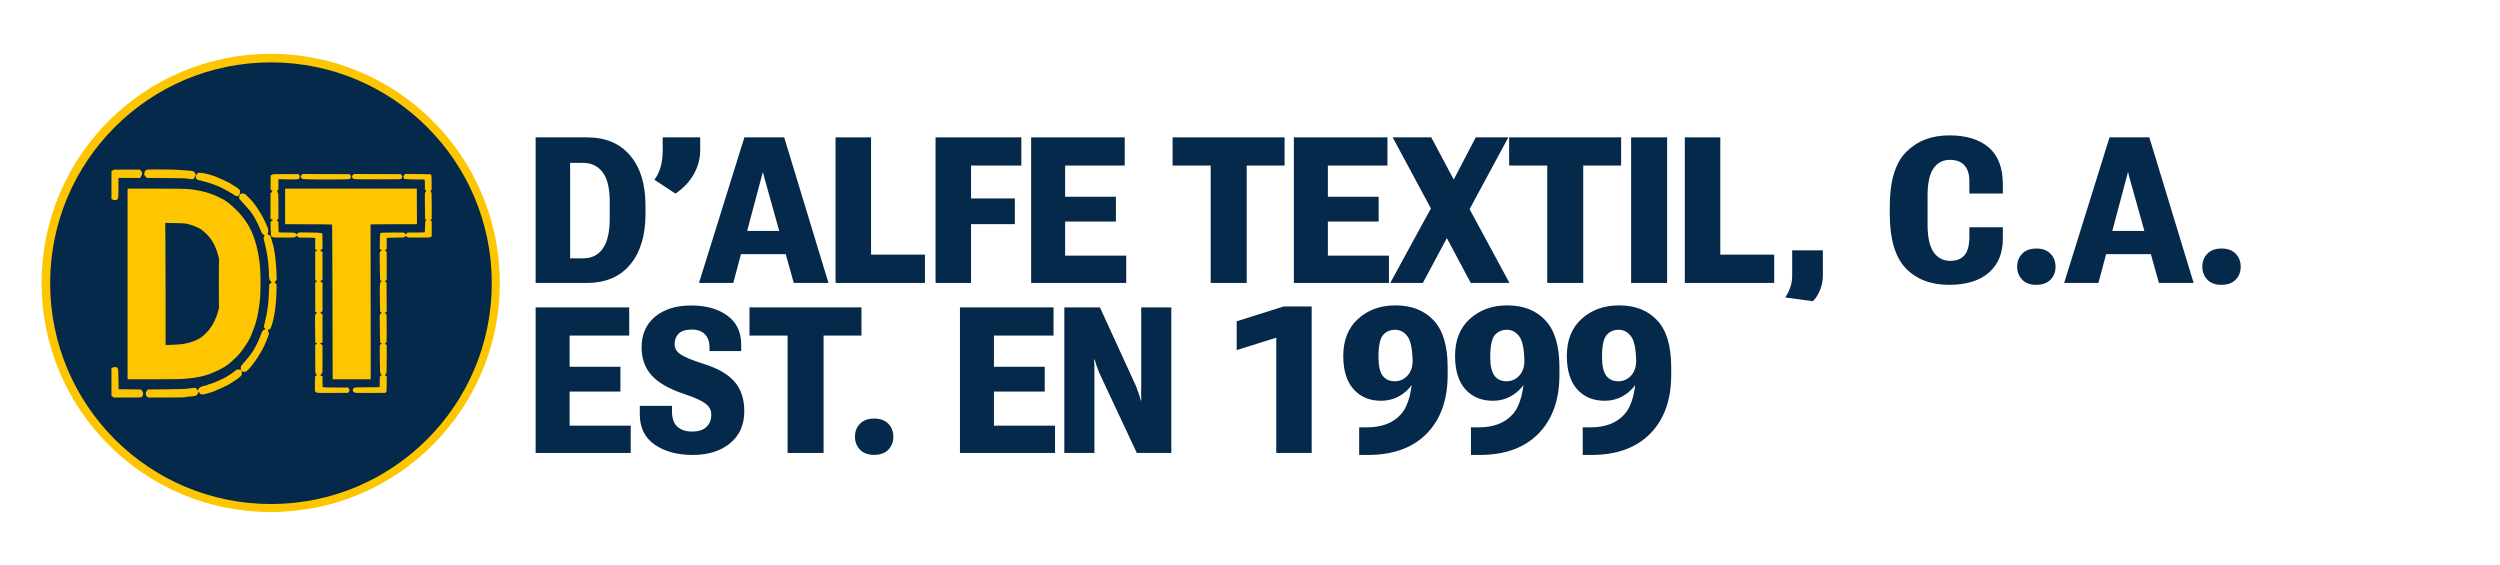
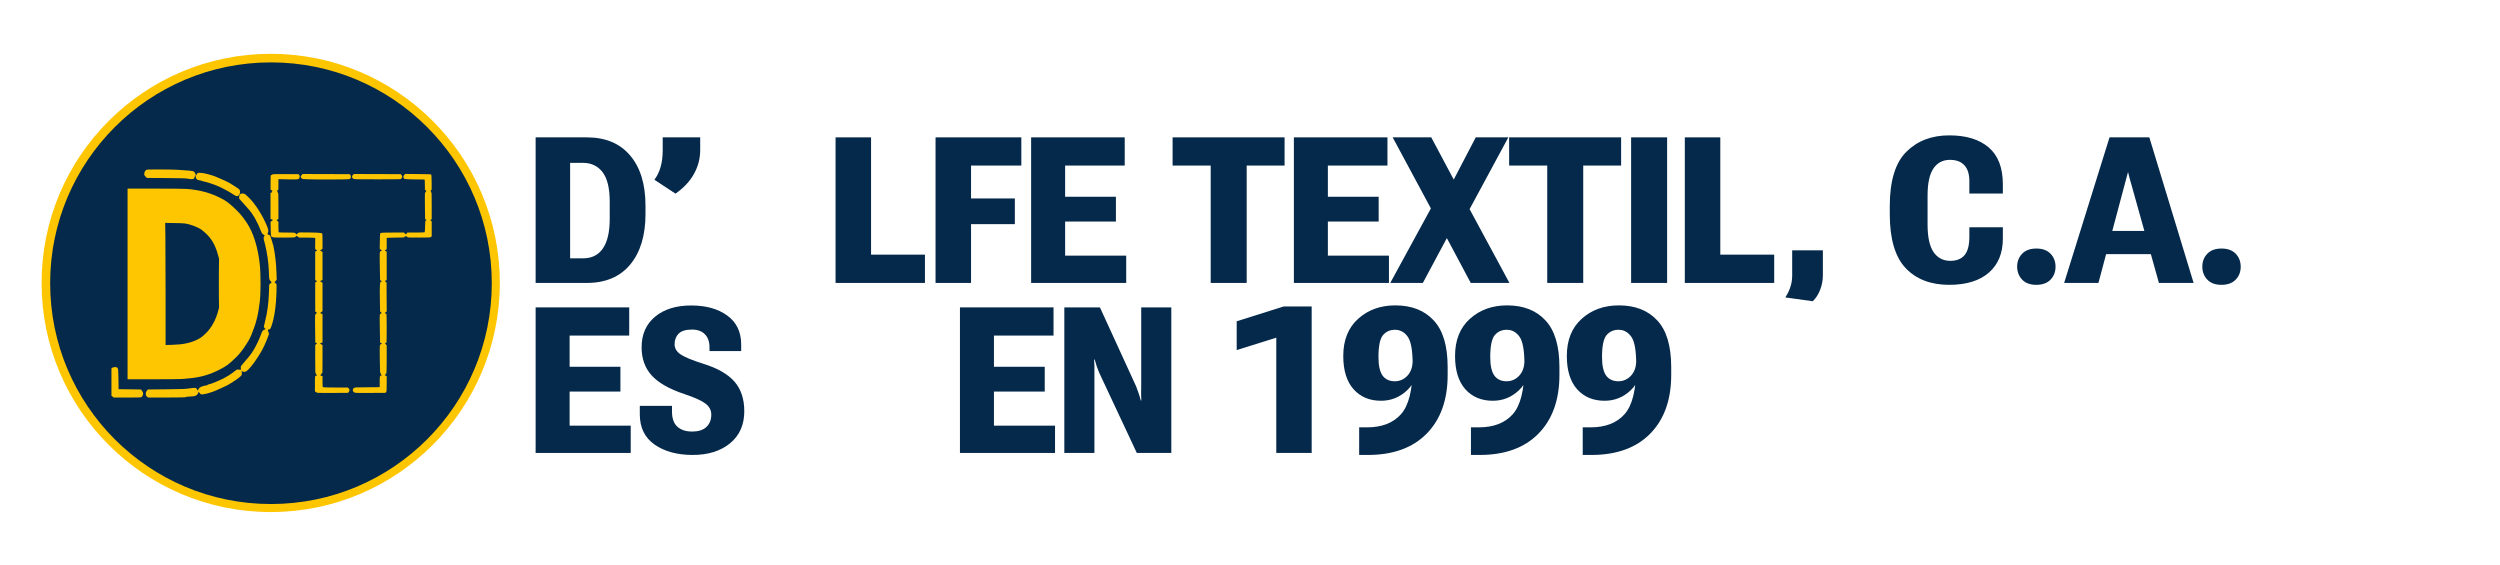
<svg xmlns="http://www.w3.org/2000/svg" width="1022" height="231" viewBox="0 0 1022 231" fill="none">
  <path d="M204.328 115.664C204.328 167.393 162.393 209.328 110.664 209.328C58.935 209.328 17 167.393 17 115.664C17 63.935 58.935 22 110.664 22C162.393 22 204.328 63.935 204.328 115.664Z" fill="#FEC601" />
  <path d="M201.044 115.774C201.044 165.629 160.627 206.046 110.772 206.046C60.916 206.046 20.5 165.629 20.5 115.774C20.5 65.918 60.916 25.502 110.772 25.502C160.627 25.502 201.044 65.918 201.044 115.774Z" fill="#05294B" />
  <path d="M72.478 69.406C76.593 69.63 78.831 69.854 79.191 70.09C79.365 70.202 79.502 70.339 79.502 70.388C79.502 70.438 79.639 70.674 79.801 70.923C79.962 71.159 80.124 71.458 80.149 71.594C80.186 71.756 80.273 71.669 80.422 71.284C80.696 70.637 80.907 70.575 82.374 70.687C83.555 70.774 86.688 71.594 88.019 72.154C91.575 73.671 92.656 74.156 93.502 74.616C94.807 75.337 97.53 77.115 97.828 77.463C98.4 78.097 98.127 79.676 97.393 80.049C96.809 80.36 96.473 80.235 94.832 79.141C93.315 78.122 89.846 76.331 88.267 75.735C86.291 75.001 83.978 74.268 83.356 74.193C82.983 74.143 82.648 74.044 82.598 73.982C82.561 73.907 82.175 73.808 81.753 73.745C80.484 73.571 80.186 73.26 79.925 71.88C79.85 71.433 79.776 71.234 79.763 71.42C79.738 72.092 79.465 72.888 79.216 73.062C78.881 73.298 77.973 73.285 76.705 73.037C75.884 72.875 74.318 72.838 67.877 72.788L60.045 72.738L59.522 72.216C59.038 71.744 58.988 71.657 58.988 71.072C58.988 70.413 59.237 69.891 59.759 69.493C60.02 69.294 60.467 69.269 65.08 69.269C67.853 69.269 71.185 69.332 72.478 69.406Z" fill="#FEC601" />
-   <path d="M57.461 69.618C58.244 70.177 58.306 71.284 57.597 72.253L57.2 72.788L54.589 72.738C53.147 72.726 51.17 72.713 50.2 72.726L48.422 72.751V76.729C48.422 80.484 48.41 80.745 48.173 81.205C48.012 81.516 47.813 81.727 47.602 81.777C47.129 81.901 46.271 81.765 45.898 81.516L45.562 81.305V70.04L45.973 69.73C46.197 69.555 46.52 69.394 46.694 69.369C46.855 69.344 49.255 69.319 52.028 69.319L57.063 69.332L57.461 69.618Z" fill="#FEC601" />
  <path d="M91.651 82.647C91.8 82.697 92.024 82.908 92.148 83.12C92.347 83.468 92.36 84.338 92.397 93.402L92.434 103.286L92.136 103.721C91.862 104.132 91.825 104.144 90.98 104.181C90.184 104.219 90.084 104.194 89.811 103.895L89.5 103.56V83.169L89.848 82.871C90.209 82.573 90.98 82.473 91.651 82.647Z" fill="#FEC601" />
  <path d="M91.614 105.201C91.788 105.263 91.987 105.462 92.049 105.636C92.112 105.81 92.224 105.947 92.298 105.947C92.385 105.947 92.422 109.142 92.422 115.769C92.422 126.598 92.447 126.225 91.652 126.71C91.08 127.058 90.669 127.021 90.11 126.573C89.638 126.2 89.625 126.175 89.538 125.181C89.439 123.776 89.439 107.302 89.55 106.394C89.625 105.81 89.712 105.599 89.986 105.375C90.346 105.052 91.03 104.977 91.614 105.201Z" fill="#FEC601" />
  <path d="M91.352 127.655C92.421 127.804 92.359 127.195 92.359 138.459C92.359 146.304 92.321 148.356 92.197 148.666C92.11 148.878 91.799 149.213 91.513 149.4C91.016 149.723 90.978 149.723 90.618 149.537C90.407 149.425 90.071 149.201 89.872 149.039L89.499 148.741L89.462 140.921C89.437 136.631 89.449 131.981 89.499 130.601L89.586 128.09L89.984 127.829C90.407 127.555 90.506 127.543 91.352 127.655Z" fill="#FEC601" />
  <path d="M47.738 150.158C47.838 150.208 48.024 150.419 48.148 150.631C48.335 150.966 48.372 151.551 48.422 155.057L48.484 159.098L57.635 159.222L58.057 159.769C58.406 160.204 58.493 160.428 58.493 160.863C58.493 161.51 58.256 162.032 57.821 162.318C57.535 162.492 56.901 162.517 52.003 162.517H46.495L46.023 162.131L45.562 161.758V150.593L45.886 150.345C46.221 150.084 47.266 149.984 47.738 150.158Z" fill="#FEC601" />
  <path d="M100.128 79.353C100.364 79.49 101.209 80.26 101.992 81.056C104.616 83.692 107.538 88.392 109.266 92.718C109.738 93.924 109.813 94.621 109.527 95.13C109.253 95.615 109.303 95.74 109.9 96.025L110.459 96.299L111.006 97.978C111.317 98.91 111.653 100.041 111.752 100.489C112.411 103.386 112.946 108.06 113.033 111.703L113.108 114.414L112.623 114.923C112.163 115.396 112.15 115.433 112.374 115.57C112.511 115.644 112.722 115.819 112.859 115.943C113.095 116.167 113.108 116.303 113.033 119.3C112.909 124.783 112.113 130.141 110.969 133.287C110.521 134.53 110.41 134.667 109.937 134.667C109.44 134.667 109.378 134.94 109.713 135.662C109.974 136.221 109.987 136.32 109.838 136.868C109.601 137.701 108.744 139.827 107.998 141.418C106.195 145.235 102.428 150.606 100.799 151.688C99.991 152.222 99.245 152.16 98.735 151.526C98.673 151.451 98.66 151.501 98.723 151.638C98.897 152.098 98.922 152.956 98.772 153.316C98.598 153.739 97.28 154.783 95.291 156.076C93.364 157.32 92.717 157.668 91.163 158.339C90.442 158.638 89.46 159.085 88.988 159.321C87.458 160.092 84.45 161.05 82.97 161.211C82.348 161.286 82.249 161.261 81.888 160.963C81.677 160.789 81.466 160.527 81.428 160.403C81.316 160.043 81.155 160.105 81.068 160.54C80.968 161.05 80.297 161.709 79.688 161.895C79.414 161.97 78.469 162.069 77.599 162.106C76.716 162.144 76.057 162.218 76.144 162.268C76.418 162.442 73.546 162.517 67.068 162.517H60.529L60.069 162.094C59.646 161.709 59.609 161.622 59.609 160.987C59.609 160.403 59.671 160.217 60.019 159.757L60.429 159.222L67.876 159.147C73.757 159.085 75.647 159.023 76.828 158.861C80.073 158.414 80.086 158.414 80.546 159.172L80.844 159.694L81.093 159.21C81.229 158.936 81.478 158.588 81.652 158.439C82 158.115 83.778 157.544 84.437 157.544C84.698 157.544 84.847 157.481 84.847 157.369C84.847 157.27 85.046 157.171 85.357 157.121C86.153 156.996 88.689 155.989 90.753 154.995C92.593 154.1 94.284 153.055 95.975 151.725L96.845 151.054L97.678 151.103L98.524 151.165L98.449 150.531C98.374 149.922 98.399 149.86 98.934 149.151C99.245 148.741 99.953 147.896 100.501 147.286C101.93 145.695 102.738 144.626 103.683 143.059C104.765 141.269 105.809 139.081 106.555 137.079C107.202 135.313 107.376 135.052 108.109 134.729L108.607 134.505L108.221 134.157C108.022 133.971 107.848 133.71 107.848 133.585C107.848 133.473 108.072 132.504 108.346 131.434C109.328 127.568 109.813 123.912 109.95 119.449L110.049 116.353L110.559 115.881L111.056 115.408L110.584 114.886C110.024 114.277 110.012 114.202 109.9 110.671C109.813 107.526 109.129 102.839 108.321 99.755C107.625 97.107 107.649 97.331 107.96 96.734C108.134 96.423 108.197 96.175 108.122 96.15C108.047 96.125 107.774 95.951 107.513 95.764C107.115 95.478 106.966 95.23 106.618 94.31C105.275 90.742 103.236 87.211 101.383 85.246C100.861 84.699 100.14 83.891 99.767 83.443C99.406 82.996 98.785 82.312 98.412 81.927C97.765 81.255 97.728 81.168 97.753 80.646C97.778 79.962 98.064 79.365 98.437 79.216C98.922 79.017 99.68 79.079 100.128 79.353Z" fill="#FEC601" />
  <path d="M122.285 71.495C122.559 71.818 122.583 72.34 122.372 72.812C122.123 73.36 121.601 73.409 117.523 73.322L113.818 73.235V75.473C113.818 77.686 113.818 77.724 113.557 77.724C113.321 77.724 113.296 77.773 113.358 78.183C113.408 78.445 113.52 78.718 113.632 78.793C113.793 78.917 113.818 79.626 113.818 84.226V89.51L113.072 89.982L113.818 90.704V92.631C113.818 93.7 113.856 94.682 113.893 94.819C113.955 95.055 114.054 95.067 117.15 95.067C120.01 95.067 120.395 95.092 120.694 95.291C120.88 95.403 121.029 95.59 121.029 95.689C121.029 95.925 121.266 95.925 121.353 95.689C121.39 95.59 121.626 95.391 121.862 95.242C122.297 94.968 122.335 94.968 126.55 95.043C130.665 95.117 131.535 95.204 131.747 95.528C131.796 95.615 131.846 97.044 131.846 98.698V101.72L131.336 102.08L130.839 102.453L131.336 102.714L131.846 102.963V114.488L131.349 114.65C130.901 114.799 130.665 115.023 130.963 115.023C131.025 115.023 131.249 115.172 131.461 115.346L131.846 115.669V127.157L131.498 127.493C131.311 127.68 131.088 127.829 131.001 127.829C130.702 127.829 130.864 128.015 131.349 128.227L131.846 128.438V139.976L131.349 140.137C130.901 140.287 130.665 140.51 130.963 140.51C131.025 140.51 131.249 140.66 131.461 140.834L131.846 141.157V146.864C131.846 151.675 131.821 152.57 131.672 152.57C131.535 152.57 130.976 153.316 130.976 153.503C130.976 153.528 131.175 153.59 131.411 153.64L131.846 153.714V155.94C131.846 158.004 131.858 158.165 132.082 158.289C132.244 158.364 134.096 158.414 137.242 158.414H142.153L142.476 158.687C142.961 159.11 142.998 159.744 142.588 160.217L142.252 160.59L136.334 160.627C133.077 160.652 130.18 160.627 129.894 160.59C129.608 160.552 129.235 160.378 129.061 160.217L128.738 159.918V156.885C128.738 153.689 128.763 153.565 129.322 153.565C129.645 153.565 129.708 153.341 129.422 153.242C129.322 153.192 129.26 153.117 129.297 153.068C129.322 153.018 129.248 152.881 129.111 152.757C128.875 152.533 128.862 152.347 128.862 146.801V141.082L129.633 140.287L129.26 140.162L128.899 140.038L128.825 134.828C128.775 131.956 128.775 129.346 128.812 129.022C128.875 128.562 128.986 128.376 129.26 128.164L129.608 127.903L129.235 127.605L128.862 127.319V115.533L129.136 115.271C129.285 115.135 129.446 115.023 129.509 115.023C129.757 115.023 129.571 114.787 129.235 114.662L128.862 114.538V102.839L129.21 102.689C129.397 102.602 129.571 102.528 129.596 102.503C129.633 102.478 129.471 102.304 129.235 102.117L128.825 101.769L128.875 97.281L128.104 97.194C127.681 97.156 126.201 97.119 124.809 97.119H122.285L121.701 96.721C121.191 96.385 121.104 96.361 121.017 96.535C120.681 97.131 120.781 97.119 116.156 97.119C112.438 97.119 111.742 97.094 111.381 96.92C111.158 96.808 110.909 96.659 110.847 96.572C110.772 96.485 110.698 95.204 110.66 93.563L110.598 90.716L111.083 90.343C111.605 89.945 111.692 89.784 111.394 89.784C111.294 89.784 111.071 89.721 110.896 89.634L110.586 89.498V78.843L110.896 78.768C111.133 78.706 111.195 78.631 111.145 78.469C111.095 78.333 111.158 78.221 111.294 78.159C111.506 78.084 111.506 78.072 111.282 77.898C111.145 77.798 110.934 77.724 110.797 77.724C110.586 77.724 110.573 77.587 110.611 74.74L110.648 71.756L110.959 71.544C111.133 71.42 111.406 71.283 111.58 71.234C111.754 71.196 114.179 71.159 116.964 71.171L122.049 71.196L122.285 71.495Z" fill="#FEC601" />
  <path d="M143.172 71.47C143.359 71.657 143.446 71.893 143.446 72.241C143.446 72.85 143.272 73.087 142.675 73.248C142.165 73.385 128.589 73.422 125.518 73.286C123.665 73.211 123.615 73.199 123.255 72.863C122.807 72.44 122.857 71.993 123.404 71.47L123.777 71.135L133.338 71.16L142.899 71.197L143.172 71.47Z" fill="#FEC601" />
  <path d="M164.122 71.545C164.507 72.005 164.507 72.552 164.11 72.938C163.948 73.112 163.737 73.248 163.65 73.261C162.767 73.311 146.877 73.323 145.858 73.273C144.689 73.224 144.49 73.174 144.217 72.925C143.769 72.515 143.794 71.955 144.291 71.495L144.689 71.135L154.25 71.16L163.824 71.197L164.122 71.545Z" fill="#FEC601" />
  <path d="M176.257 71.358C176.381 71.482 176.431 72.29 176.455 74.615C176.493 77.649 176.493 77.699 176.244 77.786C175.921 77.885 175.921 77.935 176.232 78.445C176.468 78.83 176.48 79.067 176.48 84.251V89.659L175.834 89.908L176.157 90.219L176.48 90.517V96.609L176.157 96.858C175.834 97.107 175.697 97.119 171.196 97.119C166.671 97.119 166.559 97.119 166.497 96.871C166.447 96.672 166.323 96.622 165.937 96.622C165.539 96.622 165.415 96.672 165.353 96.871C165.278 97.107 165.166 97.119 162.444 97.119C160.877 97.119 159.261 97.156 158.838 97.194L158.08 97.281V101.831L157.707 102.117C157.508 102.267 157.334 102.416 157.334 102.453C157.334 102.503 157.508 102.602 157.707 102.689L158.08 102.863V114.501L157.707 114.65C157.247 114.836 157.247 114.886 157.682 115.222L158.017 115.495L158.092 127.319L157.707 127.593C157.259 127.928 157.247 128.028 157.62 128.152C157.769 128.202 157.93 128.301 157.98 128.376C158.03 128.45 158.08 131.123 158.08 134.319C158.08 139.777 158.067 140.137 157.868 140.137C157.358 140.15 157.309 140.336 157.694 140.747L158.08 141.157V146.864C158.08 150.171 158.03 152.57 157.968 152.57C157.905 152.57 157.744 152.769 157.595 153.018L157.334 153.453L157.707 153.59L158.08 153.714V156.847C158.08 159.856 158.067 160.005 157.818 160.291L157.557 160.59L151.391 160.627C145.385 160.652 145.199 160.652 144.801 160.403C144.068 159.956 144.018 159.11 144.702 158.613C145.037 158.364 145.211 158.352 150.135 158.314L155.22 158.265V156.387C155.22 153.95 155.282 153.565 155.668 153.565C156.103 153.565 156.14 153.354 155.755 153.13C155.568 153.018 155.506 152.956 155.63 152.993C155.916 153.08 155.904 152.894 155.593 152.682C155.369 152.521 155.344 152.284 155.27 147.286C155.22 144.414 155.22 141.803 155.27 141.48C155.344 141.008 155.431 140.846 155.73 140.672C156.177 140.398 156.19 140.274 155.742 140.187L155.382 140.113L155.307 136.308C155.257 134.207 155.22 131.608 155.22 130.527C155.22 128.736 155.245 128.55 155.469 128.326C155.605 128.189 155.804 128.077 155.904 128.077C156.177 128.077 156.14 127.978 155.742 127.642L155.382 127.344L155.295 122.93C155.245 120.506 155.245 117.82 155.295 116.975L155.296 116.956C155.382 115.458 155.383 115.432 155.73 115.197C156.177 114.898 156.177 114.861 155.742 114.7L155.382 114.563L155.307 111.094C155.195 106.792 155.195 103.609 155.295 103.124C155.344 102.863 155.481 102.714 155.755 102.615L156.152 102.466L155.232 101.72L155.282 98.76C155.307 97.144 155.357 95.689 155.406 95.54C155.469 95.341 155.643 95.229 155.953 95.167C156.202 95.117 158.378 95.068 160.79 95.068H165.191L165.465 95.403C165.614 95.602 165.8 95.751 165.875 95.751C165.95 95.751 166.136 95.602 166.285 95.403L166.559 95.068H170.028C172.054 95.055 173.546 95.005 173.608 94.943C173.683 94.869 173.745 93.824 173.77 92.618C173.807 90.505 173.82 90.418 174.106 90.107L174.404 89.796L173.782 89.647L173.708 84.276C173.658 80.036 173.67 78.88 173.795 78.781C173.981 78.631 174.242 78.171 174.242 77.985C174.242 77.91 174.118 77.823 173.969 77.786C173.683 77.711 173.683 77.686 173.683 75.61C173.683 74.466 173.646 73.472 173.583 73.422C173.534 73.372 172.552 73.347 171.408 73.36C170.264 73.372 168.449 73.347 167.355 73.298C165.664 73.223 165.353 73.186 165.154 72.987C164.781 72.614 164.843 71.93 165.291 71.482L165.664 71.109L170.885 71.159C174.939 71.184 176.132 71.234 176.257 71.358Z" fill="#FEC601" />
-   <path d="M170.415 83.568C170.427 87.123 170.452 90.393 170.452 90.841V91.662L161.252 91.649C156.192 91.649 151.927 91.686 151.766 91.724L151.492 91.798L151.554 155.057H135.988L135.926 123.477C135.889 106.096 135.814 91.848 135.764 91.798C135.727 91.749 131.376 91.699 126.116 91.674L116.555 91.649V77.103H170.39L170.415 83.568Z" fill="#FEC601" />
  <path fill-rule="evenodd" clip-rule="evenodd" d="M90.309 81.044C86.194 78.88 81.532 77.612 76.211 77.227C75.241 77.165 69.559 77.103 63.318 77.103H52.152V155.057L62.696 155.044C68.49 155.044 73.786 154.995 74.47 154.933L77.205 154.684C81.955 154.261 85.834 153.142 89.825 151.054C92.746 149.524 93.505 148.952 96.339 146.23C97.869 144.75 98.876 143.494 100.592 140.883C101.711 139.205 102.108 138.471 102.78 136.843C104.632 132.392 105.527 128.861 106.174 123.539C106.622 119.884 106.622 111.89 106.186 107.936C105.391 100.899 103.563 95.093 100.89 91.077C98.913 88.13 97.57 86.601 94.835 84.177C93.032 82.585 92.386 82.138 90.309 81.044ZM67.694 121.413C67.694 110.621 67.657 99.382 67.607 96.448L67.532 91.127L71.436 91.189C75.651 91.251 76.061 91.301 78.386 92.047C79.033 92.258 80.189 92.718 80.935 93.079C82.066 93.626 82.526 93.949 83.608 94.919C85.05 96.199 86.008 97.318 86.878 98.736C88.295 101.035 89.427 104.517 90.148 108.744C90.484 110.671 90.496 110.895 90.496 115.582C90.508 118.877 90.459 120.729 90.359 121.363C90.272 121.873 90.123 122.83 90.024 123.489C89.787 124.994 89.103 127.667 88.544 129.196C87.549 131.956 86.045 134.393 84.242 136.146C82.738 137.613 82.054 138.135 80.811 138.757C77.889 140.212 74.905 140.846 70.342 140.97L67.694 141.045V121.413Z" fill="#FEC601" />
  <path d="M218.965 115.664V56.153H239.892C247.521 56.153 253.421 58.619 257.589 63.551C261.786 68.456 263.884 75.336 263.884 84.192V87.38C263.884 96.208 261.799 103.129 257.63 108.143C253.461 113.157 247.549 115.664 239.892 115.664H218.965ZM233.066 105.609H238.38C241.895 105.609 244.578 104.274 246.431 101.603C248.311 98.906 249.252 94.873 249.252 89.505V82.393C249.252 76.944 248.284 72.952 246.35 70.418C244.442 67.884 241.786 66.603 238.38 66.576H233.066V105.609Z" fill="#05294B" />
  <path d="M286.24 56.153V61.385C286.24 64.791 285.395 68.02 283.706 71.072C282.017 74.124 279.496 76.821 276.145 79.164L267.52 73.483C268.665 71.957 269.51 70.213 270.055 68.251C270.627 66.29 270.913 64.014 270.913 61.426V56.153H286.24Z" fill="#05294B" />
-   <path d="M285.75 115.664L304.306 56.153H320.573L338.679 115.664H324.496L313.257 75.486C312.93 74.369 312.657 73.401 312.439 72.584C312.248 71.739 312.071 71.031 311.908 70.459H311.826C311.663 71.031 311.472 71.739 311.254 72.584C311.036 73.401 310.777 74.369 310.477 75.486L299.769 115.664H285.75ZM296.376 103.892L298.297 94.41H325.723L327.807 103.892H296.376Z" fill="#05294B" />
  <path d="M341.578 115.664V56.153H356.088V104.097H378.118V115.664H341.578Z" fill="#05294B" />
  <path d="M382.453 115.664V56.153H417.522V67.679H396.963V81.126H414.865V91.63H396.963V115.664H382.453Z" fill="#05294B" />
  <path d="M421.527 115.664V56.153H459.784V67.679H435.424V80.431H456.187V90.568H435.424V104.505H460.397V115.664H421.527Z" fill="#05294B" />
  <path d="M479.359 67.679V56.153H525.136V67.679H509.645V115.664H494.931V67.679H479.359Z" fill="#05294B" />
  <path d="M528.938 115.664V56.153H567.193V67.679H542.833V80.431H563.597V90.568H542.833V104.505H567.806V115.664H528.938Z" fill="#05294B" />
  <path d="M568.34 115.664L587.836 79.9H590.901L603.286 56.153H616.61L598.34 89.996H595.397L581.664 115.664H568.34ZM569.321 56.153H585.097L597.768 79.941L617.06 115.664H601.242L587.345 89.587H587.305L569.321 56.153Z" fill="#05294B" />
  <path d="M616.938 67.679V56.153H662.714V67.679H647.224V115.664H632.509V67.679H616.938Z" fill="#05294B" />
  <path d="M666.801 115.664V56.153H681.515V115.664H666.801Z" fill="#05294B" />
  <path d="M688.75 115.664V56.153H703.259V104.097H725.29V115.664H688.75Z" fill="#05294B" />
  <path d="M729.824 121.59C730.751 120.2 731.446 118.77 731.909 117.298C732.399 115.827 732.645 114.26 732.645 112.598V102.339H745.192V112.516C745.192 114.56 744.825 116.535 744.089 118.443C743.353 120.35 742.345 121.917 741.064 123.143L729.824 121.59Z" fill="#05294B" />
  <path d="M772.539 87.502V84.314C772.539 73.987 774.787 66.576 779.283 62.08C783.779 57.584 789.637 55.336 796.858 55.336C803.779 55.336 809.161 56.984 813.003 60.282C816.845 63.578 818.766 68.606 818.766 75.363V79.124H805.073V74.015C805.073 71.208 804.406 69.069 803.071 67.598C801.735 66.099 799.76 65.35 797.144 65.35C794.229 65.35 791.967 66.535 790.359 68.906C788.779 71.249 787.989 74.968 787.989 80.064V91.753C787.989 96.903 788.806 100.677 790.441 103.075C792.103 105.445 794.378 106.631 797.267 106.631C799.855 106.631 801.804 105.854 803.111 104.301C804.419 102.748 805.073 100.255 805.073 96.821V92.898H818.766V97.434C818.793 103.429 816.885 108.102 813.043 111.454C809.229 114.778 803.82 116.44 796.817 116.44C789.269 116.44 783.329 114.151 778.997 109.574C774.692 104.996 772.539 97.639 772.539 87.502Z" fill="#05294B" />
  <path d="M824.609 109.001C824.609 106.93 825.277 105.187 826.612 103.77C827.974 102.325 829.923 101.603 832.457 101.603C834.964 101.603 836.898 102.312 838.261 103.729C839.623 105.146 840.304 106.917 840.304 109.042C840.304 111.14 839.623 112.898 838.261 114.315C836.898 115.732 834.95 116.44 832.416 116.44C829.909 116.44 827.974 115.718 826.612 114.274C825.277 112.83 824.609 111.072 824.609 109.001Z" fill="#05294B" />
  <path d="M843.82 115.664L862.376 56.153H878.644L896.75 115.664H882.567L871.327 75.486C871 74.369 870.728 73.401 870.51 72.584C870.319 71.739 870.142 71.031 869.979 70.459H869.897C869.733 71.031 869.543 71.739 869.325 72.584C869.107 73.401 868.848 74.369 868.548 75.486L857.84 115.664H843.82ZM854.447 103.892L856.368 94.41H883.793L885.878 103.892H854.447Z" fill="#05294B" />
  <path d="M900.305 109.001C900.305 106.93 900.972 105.187 902.308 103.77C903.67 102.325 905.618 101.603 908.152 101.603C910.659 101.603 912.594 102.312 913.956 103.729C915.319 105.146 916 106.917 916 109.042C916 111.14 915.319 112.898 913.956 114.315C912.594 115.732 910.646 116.44 908.111 116.44C905.605 116.44 903.67 115.718 902.308 114.274C900.972 112.83 900.305 111.072 900.305 109.001Z" fill="#05294B" />
  <path d="M218.965 185.166V125.656H257.222V137.182H232.862V149.934H253.625V160.071H232.862V174.008H257.835V185.166H218.965Z" fill="#05294B" />
  <path d="M261.551 169.349V165.915H274.712V168.082C274.685 170.915 275.393 173.013 276.837 174.376C278.309 175.738 280.352 176.419 282.968 176.419C285.475 176.419 287.396 175.806 288.731 174.58C290.094 173.327 290.775 171.624 290.775 169.471C290.775 167.7 289.998 166.215 288.445 165.016C286.892 163.817 284.004 162.509 279.78 161.092C273.622 159.049 269.167 156.515 266.415 153.49C263.663 150.466 262.287 146.624 262.287 141.964C262.287 136.678 264.126 132.509 267.805 129.457C271.483 126.405 276.401 124.879 282.56 124.879C288.636 124.879 293.554 126.255 297.314 129.008C301.102 131.76 302.996 135.697 302.996 140.82V143.517H290.039V141.964C290.039 139.675 289.412 137.904 288.159 136.651C286.933 135.37 285.162 134.73 282.846 134.73C280.339 134.73 278.527 135.288 277.41 136.405C276.32 137.523 275.775 138.967 275.775 140.738C275.775 142.4 276.606 143.79 278.268 144.907C279.957 146.024 283.036 147.291 287.505 148.708C293.391 150.534 297.655 152.986 300.298 156.065C302.941 159.117 304.263 163.136 304.263 168.122C304.263 173.681 302.314 178.054 298.418 181.242C294.549 184.403 289.467 185.984 283.173 185.984C276.878 185.984 271.701 184.58 267.641 181.774C263.581 178.967 261.551 174.825 261.551 169.349Z" fill="#05294B" />
-   <path d="M306.391 137.182V125.656H352.168V137.182H336.677V185.166H321.963V137.182H306.391Z" fill="#05294B" />
-   <path d="M349.508 178.504C349.508 176.433 350.176 174.689 351.511 173.272C352.874 171.828 354.822 171.106 357.356 171.106C359.863 171.106 361.797 171.815 363.16 173.231C364.522 174.648 365.203 176.419 365.203 178.545C365.203 180.643 364.522 182.4 363.16 183.817C361.797 185.234 359.849 185.943 357.315 185.943C354.808 185.943 352.874 185.221 351.511 183.777C350.176 182.332 349.508 180.575 349.508 178.504Z" fill="#05294B" />
  <path d="M392.426 185.166V125.656H430.683V137.182H406.323V149.934H427.086V160.071H406.323V174.008H431.296V185.166H392.426Z" fill="#05294B" />
  <path d="M435.098 185.166V125.656H449.649L464.485 158.027C464.839 158.899 465.18 159.853 465.507 160.888C465.861 161.923 466.147 162.877 466.365 163.749H466.57C466.515 162.823 466.488 161.855 466.488 160.847C466.515 159.839 466.529 158.872 466.529 157.945V125.656H478.831V185.166H464.73L449.362 152.387C449.008 151.569 448.668 150.684 448.341 149.73C448.014 148.776 447.741 147.863 447.523 146.991H447.278C447.36 147.918 447.401 148.817 447.401 149.689C447.401 150.534 447.401 151.433 447.401 152.387V185.166H435.098Z" fill="#05294B" />
  <path d="M521.744 185.166V138.04L505.559 143.109V131.337L524.728 125.288H536.213V185.166H521.744Z" fill="#05294B" />
  <path d="M549.129 145.52C549.129 139.035 551.159 133.967 555.219 130.315C559.279 126.664 564.347 124.839 570.423 124.839C577.072 124.839 582.29 126.882 586.077 130.969C589.892 135.029 591.8 141.406 591.8 150.098V153.245C591.8 163.436 588.938 171.447 583.216 177.278C577.494 183.082 569.497 185.984 559.224 185.984H555.627V174.703H558.693C564.797 174.73 569.456 172.959 572.671 169.389C575.887 165.82 577.494 159.389 577.494 150.098V148.994C577.494 143.327 576.827 139.553 575.491 137.673C574.156 135.765 572.412 134.811 570.26 134.811C568.243 134.811 566.609 135.547 565.355 137.019C564.129 138.49 563.516 141.474 563.516 145.97C563.516 149.43 564.074 151.951 565.192 153.531C566.336 155.084 567.998 155.861 570.178 155.861C572.194 155.861 573.911 155.111 575.328 153.613C576.772 152.087 577.494 150.002 577.494 147.359H579.783C579.783 152.645 578.257 156.719 575.205 159.58C572.181 162.414 568.639 163.831 564.579 163.831C559.892 163.831 556.145 162.264 553.339 159.13C550.532 155.97 549.129 151.433 549.129 145.52Z" fill="#05294B" />
  <path d="M594.824 145.52C594.824 139.035 596.854 133.967 600.914 130.315C604.974 126.664 610.042 124.839 616.119 124.839C622.767 124.839 627.985 126.882 631.773 130.969C635.587 135.029 637.495 141.406 637.495 150.098V153.245C637.495 163.436 634.634 171.447 628.912 177.278C623.189 183.082 615.192 185.984 604.92 185.984H601.323V174.703H604.388C610.492 174.73 615.151 172.959 618.366 169.389C621.582 165.82 623.189 159.389 623.189 150.098V148.994C623.189 143.327 622.522 139.553 621.187 137.673C619.852 135.765 618.108 134.811 615.955 134.811C613.939 134.811 612.304 135.547 611.05 137.019C609.824 138.49 609.211 141.474 609.211 145.97C609.211 149.43 609.77 151.951 610.887 153.531C612.031 155.084 613.693 155.861 615.873 155.861C617.89 155.861 619.606 155.111 621.023 153.613C622.467 152.087 623.189 150.002 623.189 147.359H625.478C625.478 152.645 623.952 156.719 620.901 159.58C617.876 162.414 614.334 163.831 610.274 163.831C605.587 163.831 601.841 162.264 599.034 159.13C596.227 155.97 594.824 151.433 594.824 145.52Z" fill="#05294B" />
  <path d="M640.52 145.52C640.52 139.035 642.549 133.967 646.609 130.315C650.669 126.664 655.738 124.839 661.815 124.839C668.463 124.839 673.681 126.882 677.469 130.969C681.284 135.029 683.19 141.406 683.19 150.098V153.245C683.19 163.436 680.329 171.447 674.607 177.278C668.885 183.082 660.888 185.984 650.616 185.984H647.018V174.703H650.083C656.187 174.73 660.848 172.959 664.062 169.389C667.277 165.82 668.885 159.389 668.885 150.098V148.994C668.885 143.327 668.218 139.553 666.883 137.673C665.548 135.765 663.804 134.811 661.651 134.811C659.635 134.811 658 135.547 656.747 137.019C655.52 138.49 654.906 141.474 654.906 145.97C654.906 149.43 655.466 151.951 656.583 153.531C657.728 155.084 659.39 155.861 661.57 155.861C663.586 155.861 665.303 155.111 666.719 153.613C668.164 152.087 668.885 150.002 668.885 147.359H671.174C671.174 152.645 669.648 156.719 666.596 159.58C663.571 162.414 660.029 163.831 655.969 163.831C651.282 163.831 647.536 162.264 644.729 159.13C641.923 155.97 640.52 151.433 640.52 145.52Z" fill="#05294B" />
</svg>